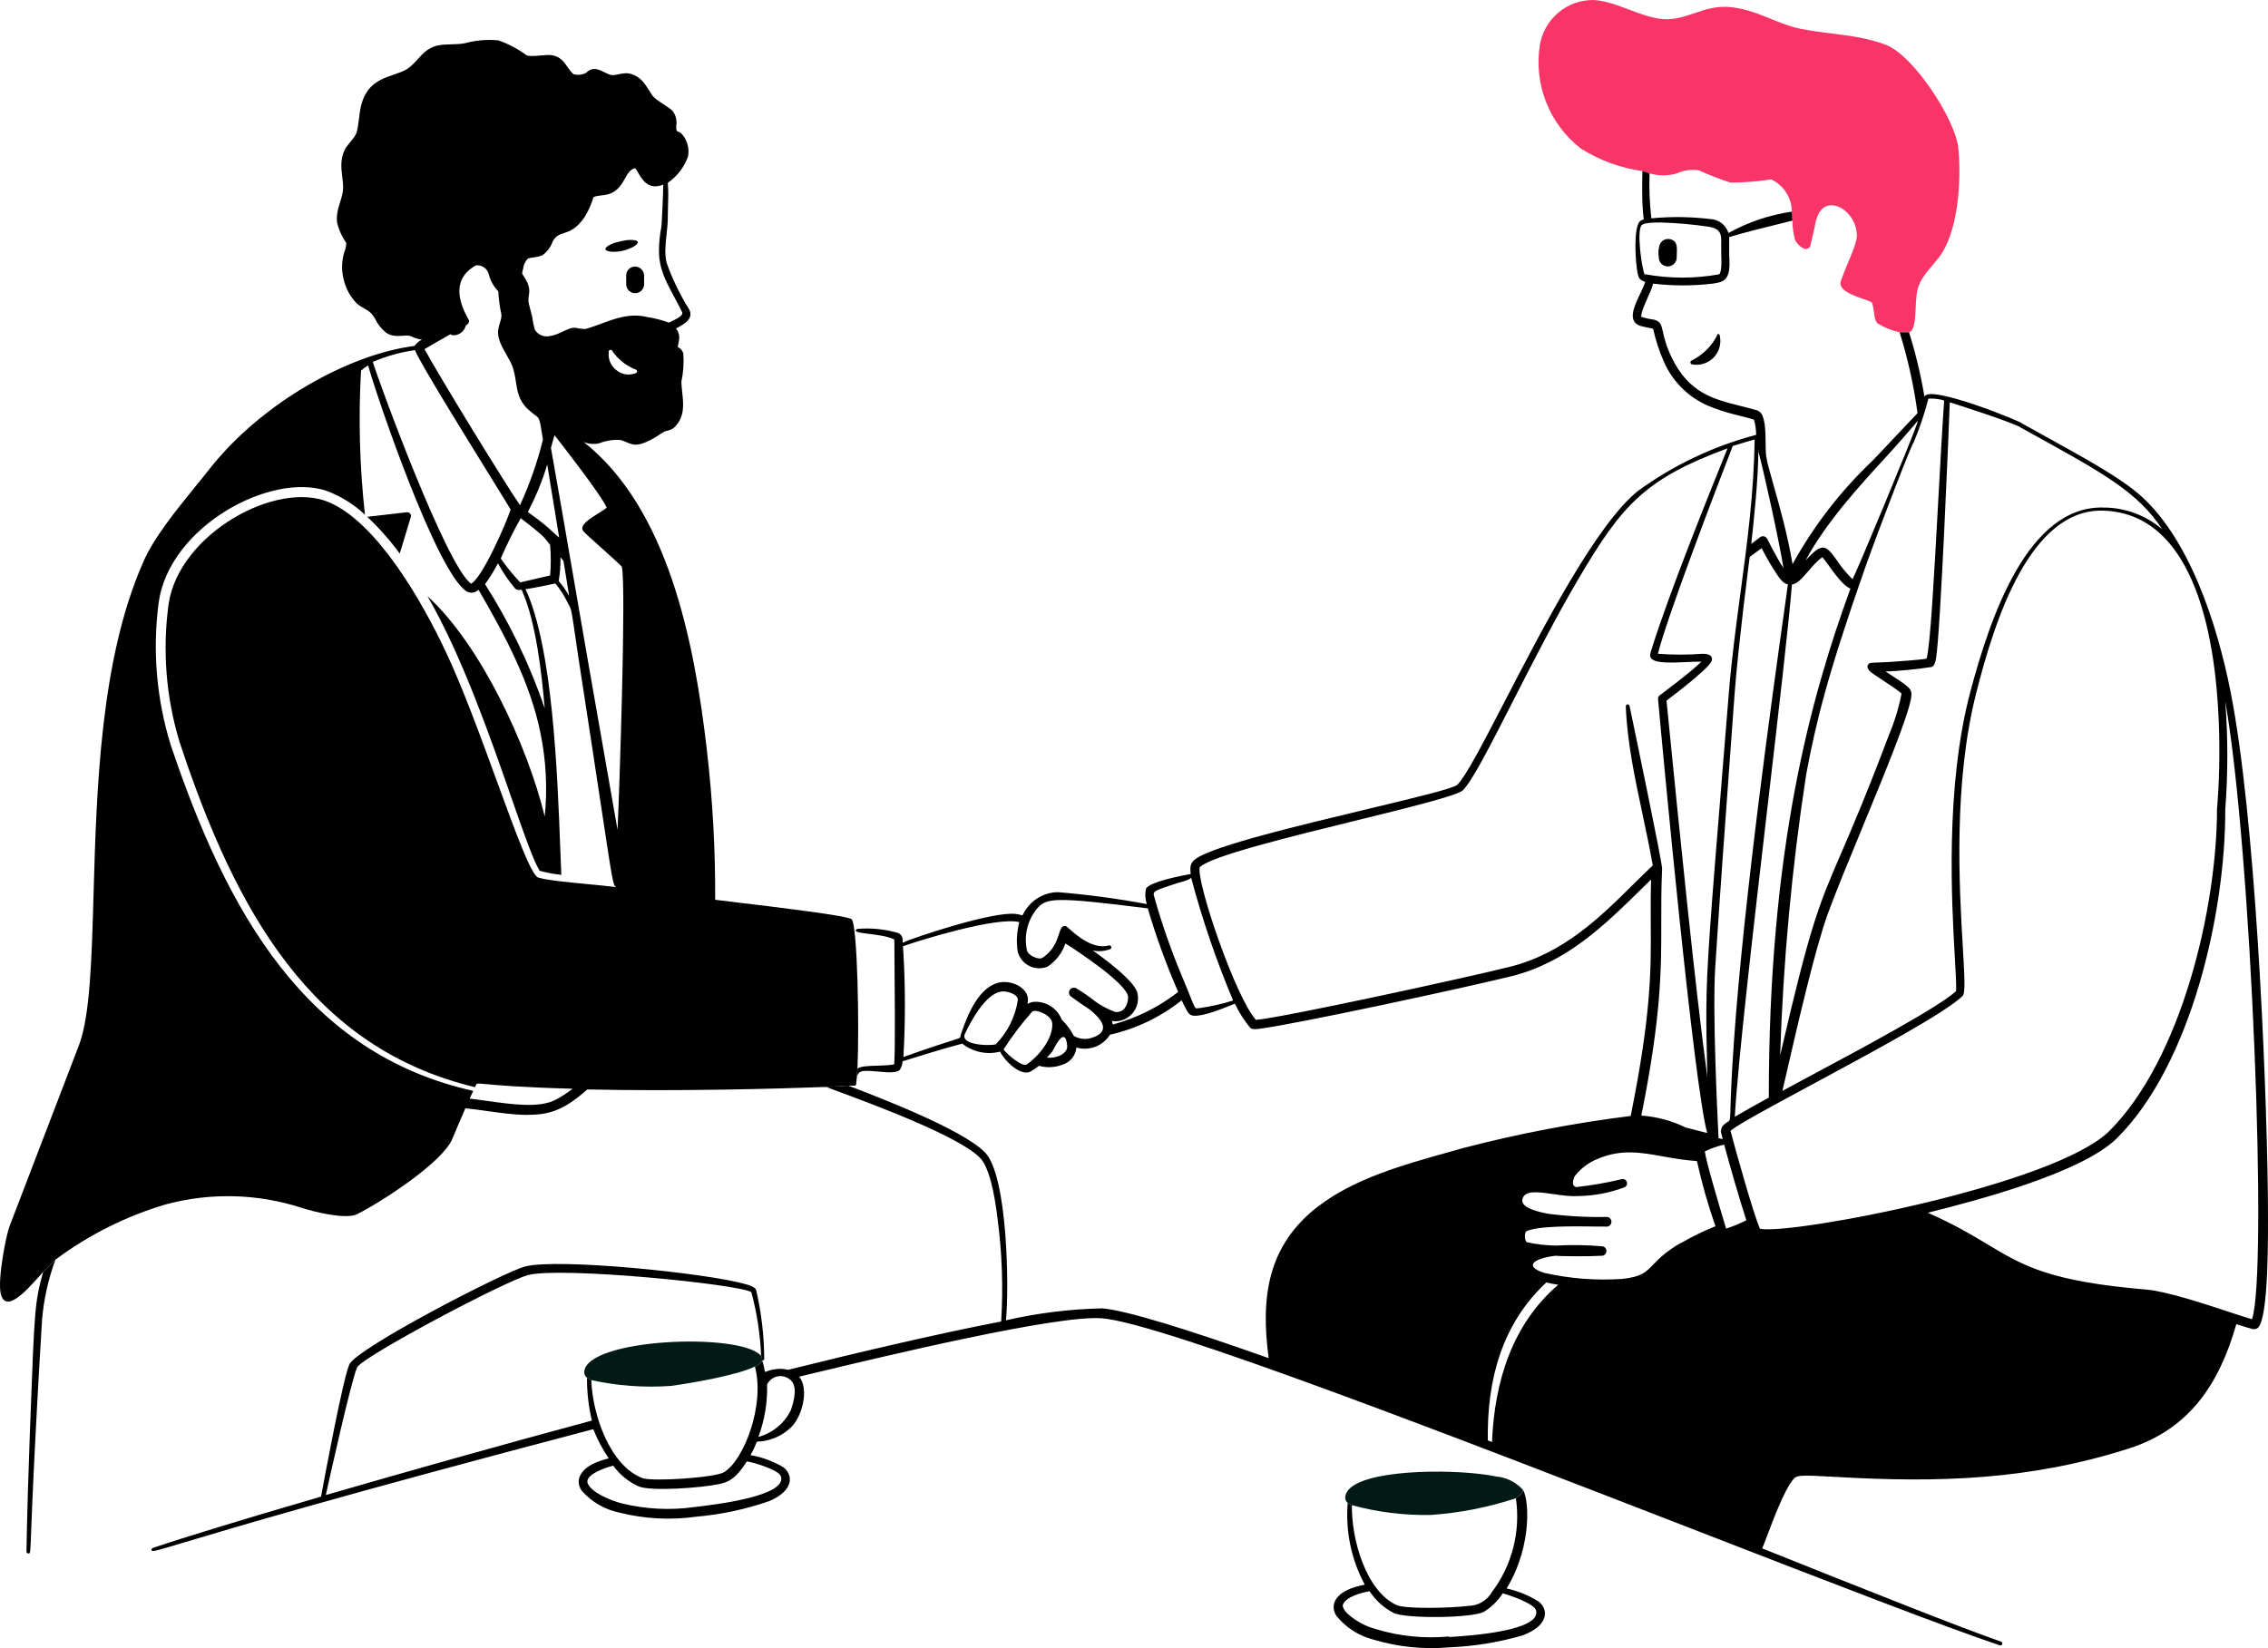
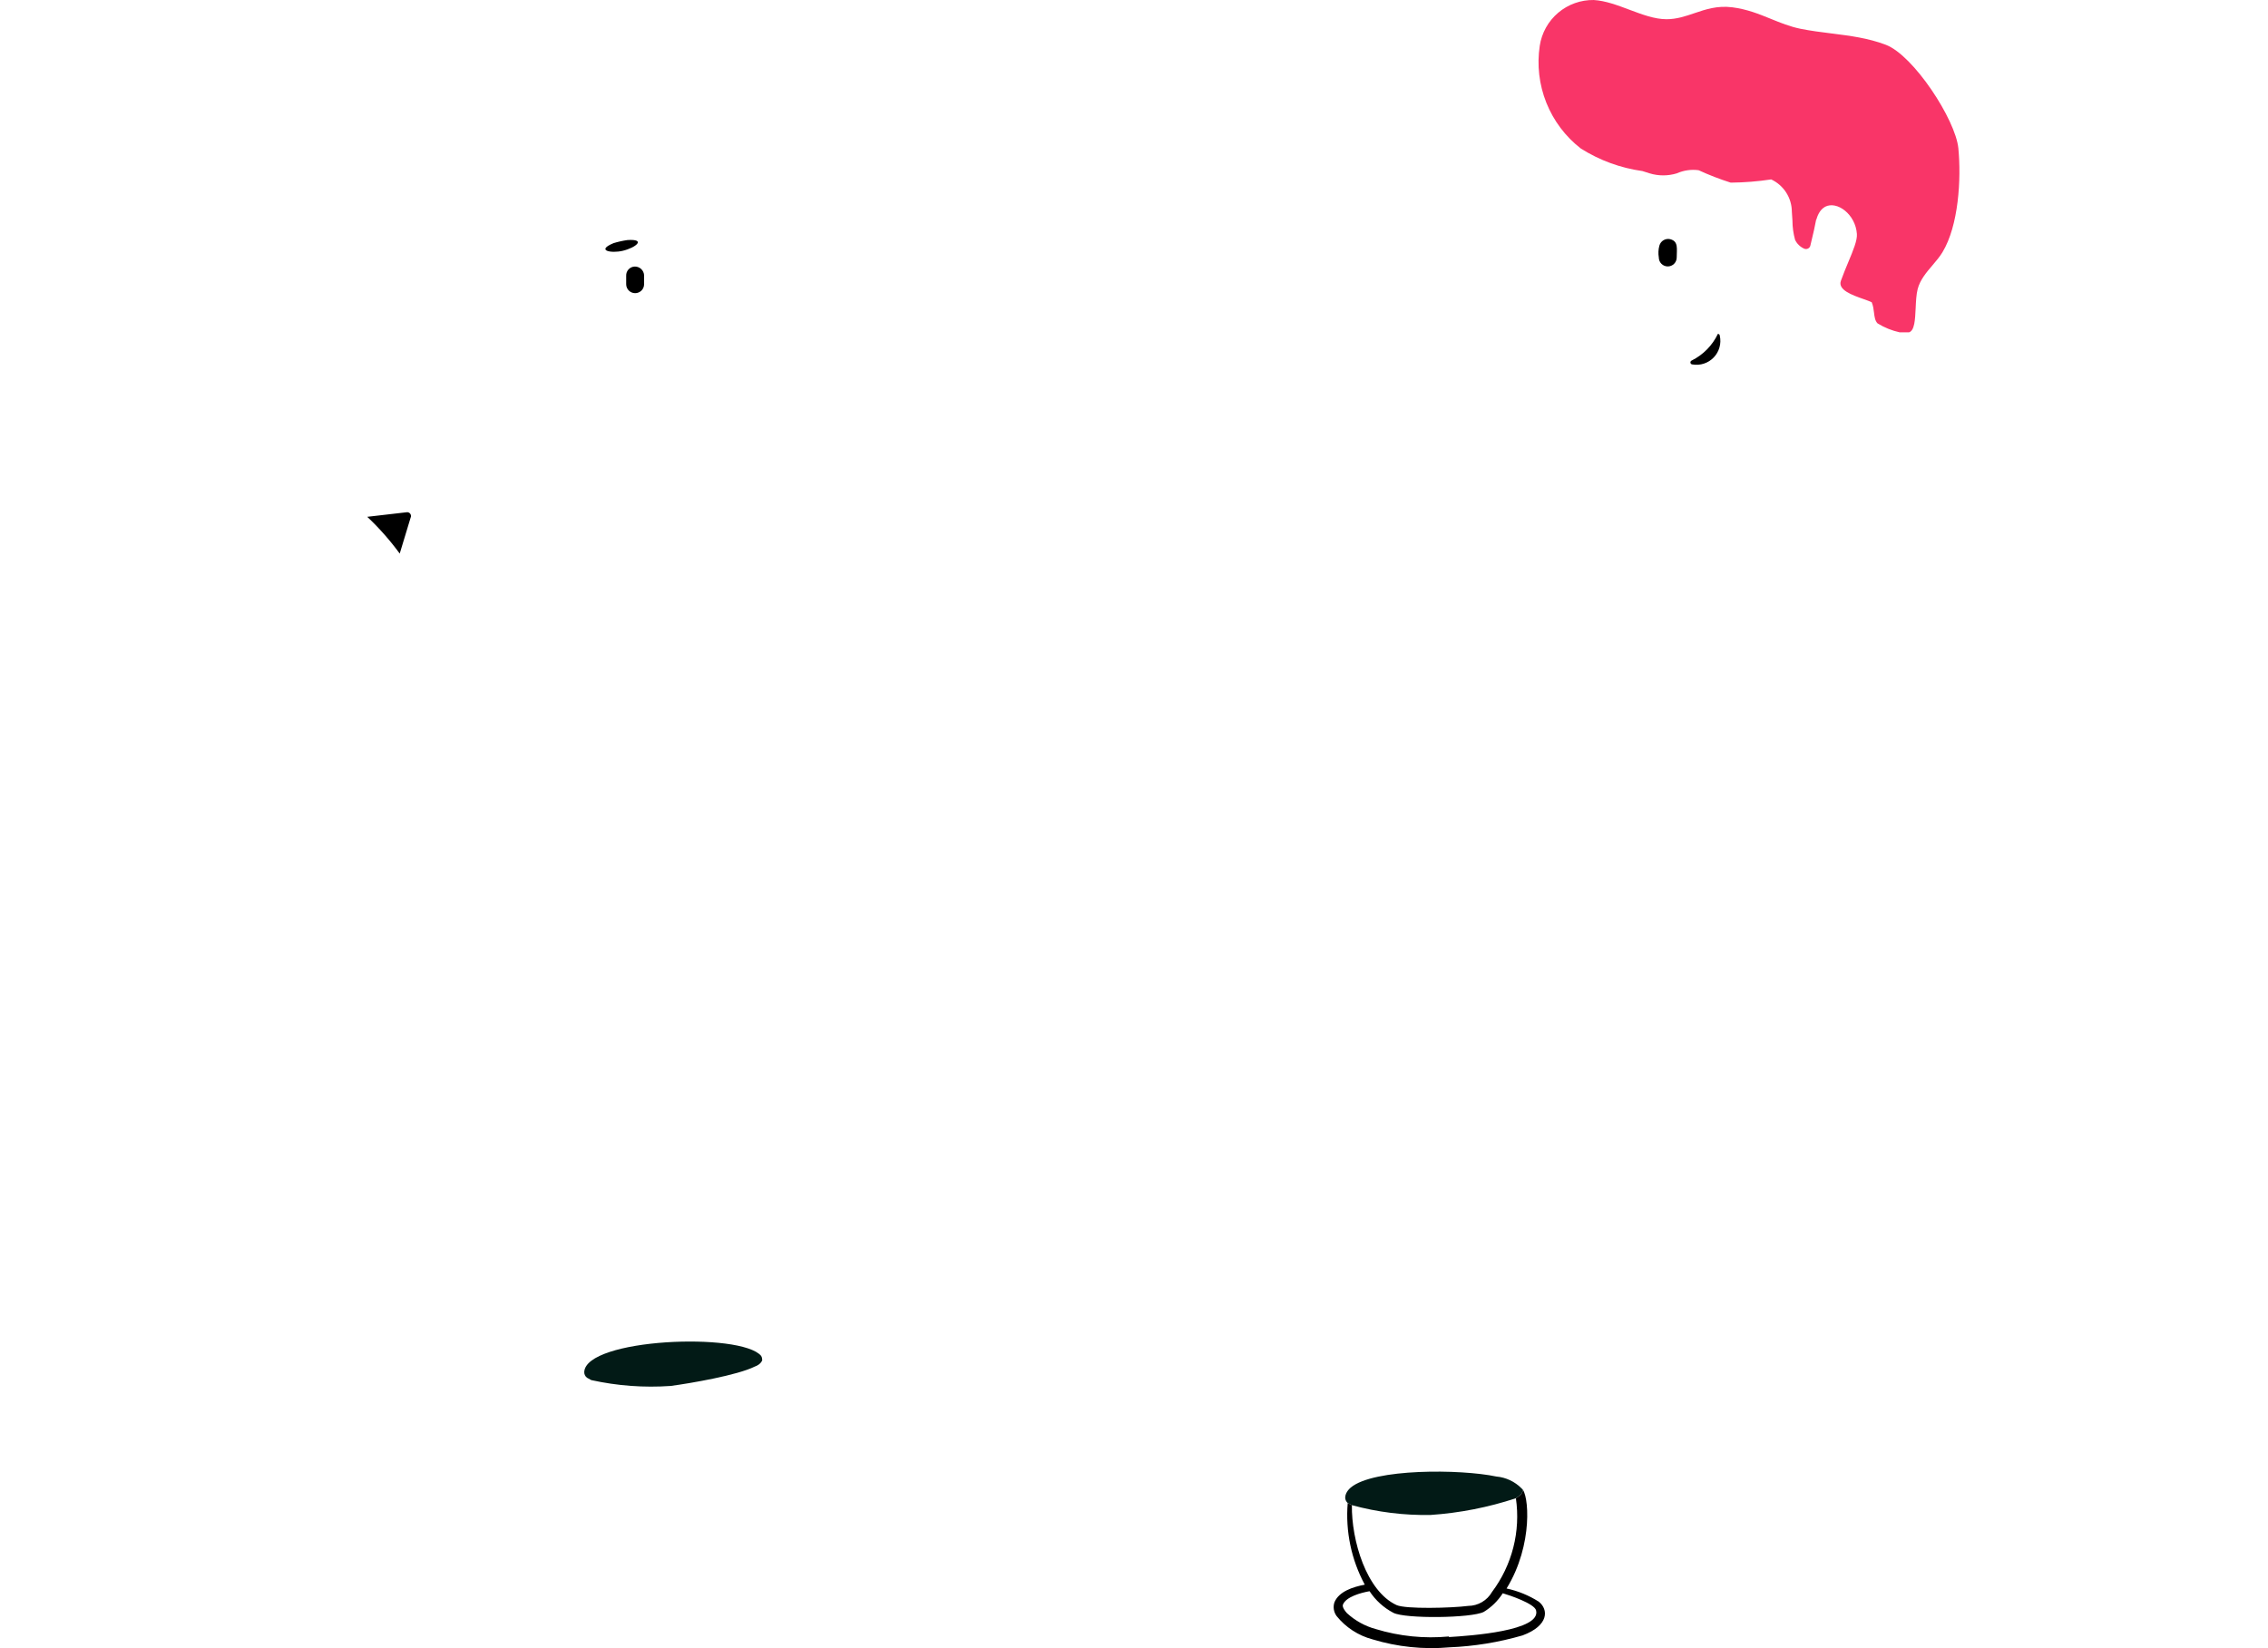
<svg xmlns="http://www.w3.org/2000/svg" width="216" height="157" viewBox="0 0 216 157" fill="none">
  <path fill-rule="evenodd" clip-rule="evenodd" d="M59.637 26.267V27.075C59.637 27.301 59.727 27.518 59.887 27.678C60.047 27.837 60.264 27.927 60.49 27.927C60.716 27.927 60.933 27.837 61.093 27.678C61.253 27.518 61.343 27.301 61.343 27.075V26.222C61.331 25.997 61.234 25.786 61.071 25.632C60.908 25.477 60.692 25.391 60.467 25.392C60.355 25.393 60.244 25.417 60.141 25.462C60.038 25.507 59.945 25.573 59.867 25.654C59.79 25.736 59.73 25.832 59.69 25.937C59.651 26.043 59.633 26.155 59.637 26.267ZM59.308 23.891C60.558 23.595 61.581 22.754 59.763 22.867C59.312 22.93 58.867 23.029 58.432 23.163C56.727 23.868 58.205 24.152 59.308 23.891ZM163.609 31.805C163.085 32.904 162.209 33.797 161.12 34.34C161.077 34.355 161.042 34.385 161.019 34.423C160.996 34.462 160.987 34.507 160.993 34.551C161 34.596 161.022 34.636 161.056 34.666C161.089 34.696 161.132 34.714 161.177 34.716C161.544 34.781 161.923 34.754 162.278 34.637C162.633 34.521 162.954 34.319 163.212 34.05C163.471 33.78 163.659 33.45 163.76 33.09C163.861 32.731 163.872 32.352 163.791 31.987C163.791 31.938 163.772 31.892 163.738 31.858C163.704 31.824 163.658 31.805 163.609 31.805ZM159.085 22.788C158.866 22.732 158.635 22.764 158.439 22.876C158.244 22.989 158.1 23.173 158.039 23.39C157.936 23.761 157.917 24.149 157.982 24.527C157.982 24.754 158.072 24.971 158.232 25.131C158.392 25.29 158.609 25.38 158.835 25.38C159.061 25.38 159.278 25.29 159.438 25.131C159.597 24.971 159.687 24.754 159.687 24.527C159.687 23.709 159.869 23.004 159.085 22.788Z" fill="black" />
  <path d="M72.489 129.161C70.579 126.887 55.801 127.49 55.642 130.696C55.638 130.801 55.66 130.906 55.706 131.001C55.751 131.096 55.819 131.178 55.903 131.242L56.312 131.469C58.789 132.014 61.331 132.202 63.861 132.026C65.759 131.776 70.249 131.003 71.898 130.173C72.066 130.124 72.439 129.939 72.591 129.593L72.59 129.551C72.585 129.425 72.581 129.315 72.489 129.161Z" fill="#021A16" />
  <path d="M184.998 24.027C186.533 21.491 186.794 17.068 186.51 14.123C186.237 11.383 182.236 5.265 179.598 4.265C177.905 3.622 176.183 3.406 174.43 3.186C173.453 3.064 172.467 2.94 171.47 2.741C170.46 2.534 169.566 2.169 168.661 1.8C167.53 1.339 166.382 0.871 164.968 0.694C163.546 0.517 162.444 0.891 161.367 1.257C160.515 1.547 159.68 1.831 158.715 1.831C157.589 1.831 156.391 1.38 155.18 0.925C154.045 0.498 152.898 0.067 151.792 0.001C150.551 -0.019 149.345 0.413 148.397 1.216C147.45 2.019 146.827 3.139 146.642 4.367C146.367 6.198 146.584 8.068 147.271 9.787C147.958 11.506 149.091 13.011 150.553 14.146C152.333 15.272 154.333 16.005 156.419 16.295L157.101 16.511C157.949 16.772 158.856 16.772 159.704 16.511C160.353 16.223 161.07 16.12 161.773 16.215C162.767 16.673 163.788 17.068 164.831 17.398C166.122 17.387 167.409 17.284 168.685 17.091C169.27 17.364 169.765 17.798 170.113 18.341C170.461 18.884 170.648 19.515 170.652 20.161L170.709 21.014C170.711 21.632 170.795 22.248 170.959 22.845C171.136 23.22 171.443 23.518 171.823 23.686C171.883 23.713 171.949 23.726 172.016 23.723C172.082 23.72 172.147 23.702 172.205 23.67C172.264 23.638 172.314 23.593 172.352 23.539C172.39 23.484 172.415 23.422 172.425 23.356C172.687 22.299 172.891 21.355 172.971 20.9C172.971 20.965 172.978 20.943 173.001 20.866C173.068 20.65 173.268 19.998 173.823 19.695C174.96 19.104 176.722 20.422 176.847 22.287C176.893 22.896 176.501 23.834 176.033 24.957C175.801 25.514 175.55 26.115 175.324 26.745C175.009 27.619 176.401 28.11 177.454 28.481C177.771 28.593 178.057 28.694 178.257 28.791C178.396 29.115 178.437 29.455 178.476 29.773C178.526 30.183 178.571 30.555 178.814 30.804C179.462 31.204 180.173 31.492 180.917 31.657H181.815C182.344 31.485 182.392 30.45 182.443 29.36C182.472 28.717 182.503 28.055 182.634 27.541C182.856 26.667 183.465 25.951 184.057 25.257C184.404 24.849 184.746 24.448 184.998 24.027Z" fill="#F93568" />
-   <path fill-rule="evenodd" clip-rule="evenodd" d="M212.418 65.814C214.771 77.583 215.84 101.86 215.987 113.754C215.987 113.985 215.989 114.292 215.992 114.658C216.013 117.835 216.064 125.448 215.055 126.478C214.984 126.538 214.9 126.581 214.809 126.603C214.718 126.625 214.623 126.625 214.532 126.603C214.285 126.55 213.686 126.359 213.277 126.229L213.276 126.228C213.16 126.191 213.059 126.159 212.986 126.136C211.349 131.856 208.519 136.131 202.755 137.985C193.32 140.998 184.657 141.26 174.824 140.691C171.127 140.478 171.095 140.519 170.693 141.043L170.674 141.066C169.884 142.103 168.916 144.662 168.287 146.327C168.102 146.816 167.946 147.228 167.832 147.502C178.12 151.618 186.715 155.041 190.568 156.383C190.592 156.39 190.613 156.402 190.632 156.418C190.65 156.434 190.665 156.453 190.676 156.474C190.688 156.496 190.694 156.52 190.696 156.544C190.697 156.555 190.697 156.565 190.696 156.576C190.695 156.585 190.694 156.594 190.691 156.603C190.69 156.607 190.689 156.612 190.688 156.616C190.68 156.639 190.668 156.66 190.653 156.679C190.637 156.697 190.618 156.713 190.596 156.724C190.588 156.728 190.579 156.731 190.571 156.734C190.556 156.739 190.542 156.742 190.527 156.743C190.521 156.744 190.515 156.744 190.509 156.744C190.491 156.744 190.472 156.741 190.455 156.735C185.3 155.009 174.331 150.753 161.88 145.923C138.742 136.947 110.487 125.986 104.922 125.579C100.626 125.258 84.243 129.19 77.727 130.754C77.088 130.907 76.544 131.038 76.115 131.14C77.07 132.356 76.4 134.88 75.399 135.904C74.766 136.542 73.966 136.991 73.091 137.2C72.619 137.315 72.381 137.317 72.249 137.318C72.177 137.319 72.137 137.319 72.107 137.337C72.068 137.36 72.047 137.413 71.999 137.535C71.929 137.712 71.801 138.034 71.477 138.621C72.576 138.808 73.631 139.193 74.592 139.759C75.524 140.452 75.683 141.976 73.251 142.999C71.016 143.775 68.695 144.272 66.339 144.477C63.885 144.825 61.387 144.693 58.984 144.091C57.613 143.806 56.37 143.089 55.437 142.044C55.29 141.866 55.189 141.655 55.143 141.429C55.098 141.203 55.109 140.969 55.175 140.748C55.55 139.702 56.835 139.201 57.972 138.928C57.381 138.057 56.889 137.123 56.505 136.143C32.142 142.547 21.802 145.652 17.472 146.953C15.014 147.691 14.493 147.848 14.444 147.695C14.435 147.672 14.431 147.648 14.432 147.623C14.433 147.598 14.439 147.574 14.449 147.551C14.46 147.529 14.475 147.509 14.494 147.493C14.512 147.477 14.534 147.464 14.557 147.457C17.399 146.49 23.209 144.716 30.575 142.567C30.893 140.85 32.621 131.549 33.258 130.002C33.895 128.456 47.98 121.179 50.014 120.644C53.141 119.837 67.362 121.27 71.045 122.339L71.071 122.346C71.414 122.449 71.945 122.608 72.023 122.918C72.512 125.049 72.768 127.226 72.784 129.411C72.789 129.437 72.787 129.464 72.778 129.489C72.77 129.514 72.756 129.536 72.737 129.554C72.718 129.572 72.694 129.585 72.669 129.592C72.644 129.599 72.617 129.599 72.591 129.593L72.59 129.551C72.585 129.425 72.581 129.315 72.489 129.161C72.403 127.109 72.091 125.072 71.557 123.089C70.374 122.327 53.413 120.644 50.298 121.463C48.139 122.009 34.429 129.286 34.008 130.264C33.428 131.583 31.348 140.975 31.03 142.419C38.908 140.134 47.638 137.678 56.369 135.324C56.052 133.987 55.895 132.616 55.903 131.242L56.312 131.469C56.437 134.824 58.097 139.577 61.144 140.793C62.064 141.169 68.09 140.759 68.942 140.248C70.795 139.167 72.887 133.903 71.898 130.173C72.066 130.124 72.439 129.939 72.591 129.593C72.742 130.058 72.79 130.34 72.817 130.5C72.836 130.614 72.845 130.667 72.873 130.682C72.898 130.694 72.937 130.678 73.01 130.647C73.155 130.587 73.431 130.47 73.99 130.412C74.344 130.369 74.703 130.396 75.047 130.491C81.185 128.968 89.12 127.08 95.35 125.886C95.55 122.658 95.439 119.417 95.02 116.21C94.702 113.526 94.179 111.116 93.292 110.251C91.216 108.196 83.197 105.221 79.544 103.867C79.216 103.745 78.923 103.636 78.673 103.543C79.557 103.511 80.379 103.448 80.674 103.426C80.742 103.421 80.782 103.418 80.787 103.418L80.826 103.432C83.821 104.58 91.642 107.577 93.804 109.774C95.975 111.98 96.112 122.714 95.805 125.773C98.82 125.08 101.897 124.699 104.99 124.635C107.275 124.829 113.141 126.648 120.826 129.377C120.041 123.544 120.723 118.654 125.509 114.936V114.948C128.942 112.276 133.663 110.956 137.898 109.773C138.403 109.632 138.901 109.493 139.39 109.353C144.623 107.991 149.939 106.973 155.305 106.306C157.272 96.538 157.244 92.365 157.215 88.043C157.207 86.695 157.197 85.332 157.249 83.78C156.944 84.077 156.64 84.375 156.337 84.673L156.336 84.674C152.757 88.187 149.199 91.68 143.96 92.991C139.583 94.082 123.213 97.607 119.916 98.005L119.844 98.013C119.547 98.046 119.241 98.081 119.052 97.891C118.483 97.193 117.998 96.43 117.609 95.617C117.583 95.617 117.433 95.678 117.202 95.772C116.386 96.103 114.561 96.843 113.675 96.754C113.564 96.749 113.456 96.716 113.361 96.659C113.265 96.601 113.186 96.52 113.13 96.425C112.959 96.152 112.754 95.754 112.538 95.287C110.542 96.882 108.21 98.002 105.718 98.562C105.389 99.087 104.898 99.491 104.32 99.713C103.742 99.934 103.107 99.961 102.512 99.79C102.479 100.173 102.329 100.536 102.083 100.831C101.837 101.126 101.507 101.338 101.136 101.439C100.436 101.698 99.673 101.729 98.954 101.53C98.706 101.727 98.444 101.906 98.169 102.064C97.18 102.61 95.589 100.939 95.248 100.177C94.629 100.338 93.981 100.353 93.356 100.221C92.731 100.088 92.145 99.813 91.644 99.415C90.155 99.802 87.21 100.7 85.96 101.098C85.944 101.394 85.85 101.68 85.687 101.928C85.341 102.231 84.543 102.159 83.701 102.083C83.215 102.039 82.714 101.994 82.277 102.019C81.756 102.055 81.629 102.403 81.588 102.745L81.663 101.792C81.976 101.564 82.734 101.541 83.536 101.517C84.016 101.502 84.511 101.487 84.937 101.428C84.967 101.423 84.993 101.42 85.016 101.418C85.081 101.41 85.119 101.406 85.142 101.385C85.176 101.353 85.176 101.286 85.176 101.121C85.267 99.708 85.212 93.656 85.186 90.859C85.18 90.167 85.176 89.674 85.176 89.5C84.576 89.189 83.579 89.065 82.774 88.965C81.869 88.853 81.208 88.771 81.629 88.488C82.945 88.376 84.271 88.507 85.539 88.874C85.971 89.102 85.971 89.386 85.971 89.796C86.938 89.341 94.634 86.76 96.782 87.067C97.009 87.102 97.147 87.14 97.234 87.163C97.313 87.185 97.351 87.195 97.377 87.182C97.4 87.171 97.414 87.14 97.44 87.083C97.496 86.962 97.607 86.722 97.976 86.282C98.317 85.886 98.736 85.566 99.208 85.343C99.68 85.12 100.194 84.998 100.716 84.986C103.568 85.218 106.406 85.597 109.219 86.123C109.063 85.65 109.035 85.143 109.139 84.656C109.492 83.985 112.652 83.394 113.402 83.257C113.323 82.529 113.346 82.177 113.948 81.768C115.761 80.537 123.735 78.629 130.175 77.088C134.68 76.01 138.434 75.112 138.799 74.752C139.616 73.938 141.261 70.764 143.317 66.794C147.008 59.671 152.026 49.985 155.976 46.78C159.368 44.308 163.193 42.492 167.253 41.424C167.248 40.936 167.18 40.45 167.048 39.98C166.677 39.852 166.254 39.748 165.779 39.631C165.034 39.447 164.161 39.232 163.16 38.843C162.119 38.471 161.165 37.89 160.358 37.135C159.55 36.38 158.906 35.468 158.465 34.454C158.018 33.446 157.675 32.394 157.442 31.316C157.405 31.302 157.233 31.267 157.027 31.226C156.725 31.165 156.349 31.09 156.214 31.043C154.951 30.602 155.638 29.171 156.206 27.989C156.414 27.554 156.607 27.153 156.68 26.847C156.192 26.688 156.089 26.54 155.987 26.142C155.748 25.153 155.532 21.571 156.214 21.059C156.348 20.959 156.432 20.938 156.481 20.926C156.505 20.92 156.521 20.916 156.531 20.906C156.55 20.886 156.544 20.842 156.527 20.712C156.481 20.351 156.348 19.325 156.419 16.295L157.101 16.511C157.049 17.972 157.106 19.345 157.272 20.798C159.141 20.619 161.023 20.642 162.887 20.866C163.278 20.882 163.653 21.018 163.963 21.256C164.272 21.494 164.5 21.823 164.615 22.196C166.488 21.158 168.533 20.469 170.652 20.161L170.709 21.014C170.591 21.046 170.251 21.13 169.78 21.247C168.43 21.58 166.007 22.178 164.684 22.583V24.345C164.865 26.654 164.263 26.847 163.126 27.017C161.238 27.243 159.33 27.243 157.442 27.017C157.366 27.357 157.153 27.834 156.932 28.33C156.627 29.015 156.305 29.737 156.305 30.179C156.704 30.31 157.116 30.402 157.533 30.451C158.157 30.634 158.225 30.943 158.374 31.617C158.493 32.158 158.664 32.933 159.215 34.067C160.853 37.439 163.167 38.02 165.742 38.667C166.189 38.78 166.644 38.894 167.105 39.025C167.246 39.043 167.381 39.093 167.501 39.169C167.621 39.246 167.723 39.348 167.798 39.468C168.131 40.141 168.142 41.199 168.152 42.148C168.157 42.627 168.162 43.078 168.208 43.437C168.274 43.973 168.548 44.936 168.905 46.192C169.464 48.159 170.227 50.845 170.72 53.739C172.733 50.091 175.294 46.773 178.314 43.903C178.702 43.51 179.058 43.13 179.681 42.467L179.682 42.465C180.302 41.806 181.184 40.867 182.622 39.355C182.272 36.745 181.701 34.17 180.917 31.657H181.815C182.442 33.664 182.932 35.712 183.282 37.786C183.702 36.58 192.694 40.219 192.626 40.367C193.074 40.615 193.507 40.854 193.924 41.084L193.942 41.095C198.771 43.763 201.561 45.305 203.505 46.905C208.496 51.033 211.179 59.572 212.418 65.814ZM5.281 119.996L4.11 121.167C3.314 124 3.282 124.853 2.904 134.932L2.837 136.711C2.701 140.395 2.576 144.409 2.519 147.786C2.515 147.811 2.517 147.835 2.525 147.859C2.532 147.882 2.544 147.904 2.56 147.922C2.576 147.94 2.596 147.955 2.618 147.965C2.641 147.975 2.665 147.98 2.689 147.98C2.701 147.98 2.713 147.98 2.723 147.981C2.749 147.982 2.771 147.983 2.79 147.976C2.89 147.937 2.9 147.665 2.965 145.936C3.014 144.624 3.094 142.474 3.269 138.951C3.599 132.345 3.974 126.182 4.008 125.682C4.176 123.738 4.604 121.826 5.281 119.996ZM66.18 143.556C68.146 143.329 74.956 142.522 74.376 140.645C74.183 140.02 71.807 139.315 71.125 139.213C70.011 140.998 69.226 141.214 68.487 141.373C66.805 141.737 61.951 142.09 60.814 141.589C59.854 141.154 59.023 140.476 58.404 139.622C57.835 139.759 57.285 139.965 56.767 140.236C56.358 140.452 55.801 140.862 55.971 141.294C56.324 142.203 58.177 142.931 59.177 143.204C61.467 143.769 63.844 143.889 66.18 143.556ZM74.028 135.957C74.557 135.526 74.989 134.989 75.297 134.38C75.649 133.414 76.024 131.924 75.172 131.367C75.005 131.242 74.812 131.157 74.608 131.115C74.404 131.074 74.193 131.079 73.991 131.129C73.789 131.179 73.6 131.273 73.439 131.405C73.277 131.536 73.147 131.702 73.057 131.89C73.104 133.592 72.822 135.287 72.227 136.882C72.886 136.703 73.499 136.388 74.028 135.957ZM193.355 41.23L193.347 41.226L193.3 41.2C193.002 41.036 192.698 40.868 192.387 40.697H192.421C191.41 40.139 185.612 38.286 185.692 38.331C185.623 40.446 184.805 60.311 184.384 62.722C184.259 63.415 184.089 63.563 183.759 63.563C182.986 63.711 180.496 63.961 179.576 63.961L179.582 63.965C181.963 65.508 182.122 65.611 182.02 66.417C181.785 68.125 179.492 73.682 177.331 78.923C176.039 82.054 174.794 85.073 174.062 87.089C172.845 90.446 171.088 98.112 170.179 102.076C170.001 102.852 169.856 103.486 169.754 103.918C170.533 103.495 171.48 102.988 172.523 102.429C177.501 99.764 184.668 95.926 186.294 94.412C186.331 93.94 186.27 92.866 186.183 91.355C185.873 85.955 185.242 74.969 187.658 65.871C189.523 58.89 193.104 48.099 200.39 48.349C202.428 48.364 204.393 49.101 205.938 50.43C203.588 46.872 200.364 45.094 193.355 41.23ZM185.157 38.15C184.66 37.999 184.14 37.942 183.623 37.979H183.657C183.288 39.406 182.817 40.804 182.247 42.163C182.133 42.118 179.144 49.85 177.7 53.887C174.028 64.325 172.925 68.907 172.016 73.785C170.654 82.646 169.826 91.581 169.538 100.541C172.418 88.07 173.206 86.244 175.315 81.357C176.369 78.914 177.753 75.706 179.894 70.022C180.433 68.752 180.837 67.43 181.099 66.076C180.909 65.854 179.914 65.197 179.132 64.68L179.131 64.679L179.13 64.679C178.789 64.454 178.489 64.256 178.314 64.132C177.984 63.904 177.734 63.563 177.916 63.313C178.044 63.138 178.104 63.136 178.741 63.115C179.012 63.106 179.388 63.093 179.917 63.063C180.747 63.006 182.884 62.858 183.486 62.744C183.838 61.525 184.204 54.835 184.575 48.053C184.768 44.524 184.963 40.971 185.157 38.15ZM164.06 108.498C164.071 108.491 164.061 108.454 164.017 108.293C163.987 108.183 163.942 108.016 163.876 107.761H163.91C163.901 107.633 163.925 107.504 163.981 107.389C164.037 107.273 164.122 107.174 164.229 107.102C164.365 106.98 164.466 106.919 164.542 106.873C164.596 106.841 164.637 106.816 164.669 106.783C164.775 106.672 164.781 106.466 164.806 105.581C164.835 104.599 164.887 102.782 165.127 99.335C166.068 85.626 168.916 65.375 169.928 58.181C170.114 56.86 170.238 55.98 170.277 55.66C169.913 55.626 169.606 55.24 169.378 54.933C168.783 54.065 168.247 53.157 167.776 52.215L166.639 53.057C166.673 52.715 165.513 61.801 165.206 66.031C165.091 67.615 164.974 69.209 164.857 70.809C164.327 78.028 163.791 85.342 163.353 92.183C163.085 96.462 163.565 106.247 163.657 108.12C163.666 108.313 163.672 108.422 163.672 108.432L164.024 108.5C164.028 108.5 164.032 108.499 164.036 108.499C164.039 108.499 164.043 108.5 164.046 108.5C164.052 108.5 164.057 108.501 164.06 108.498ZM172.215 54.41C171.646 55.069 171.126 55.672 170.629 55.672H170.663C170.335 59.663 169.387 67.816 168.368 76.58L168.367 76.581C167.017 88.19 165.542 100.872 165.218 106.385C166.184 105.828 167.491 105.078 168.458 104.555C168.446 80.79 172.471 66.394 176.233 56.07C175.599 55.858 174.732 54.658 174.128 53.821C173.887 53.488 173.688 53.212 173.562 53.079C173.079 53.407 172.634 53.924 172.215 54.41ZM176.427 55.172C176.802 54.569 182.202 41.527 182.565 40.389C182.583 40.328 182.604 40.271 182.62 40.226C182.642 40.165 182.657 40.124 182.648 40.118C182.631 40.107 182.518 40.238 182.18 40.633L182.178 40.635C181.935 40.918 181.576 41.337 181.053 41.936C180.634 42.423 180.091 43.015 179.474 43.689C177.181 46.189 173.858 49.815 171.959 53.398C173.585 51.567 173.914 51.988 174.869 53.273C175.318 53.96 175.841 54.597 176.427 55.172ZM156.385 21.412C155.816 21.832 156.373 25.71 156.658 26.21V26.119C158.995 26.55 161.39 26.554 163.729 26.131C163.854 26.04 163.922 25.619 163.922 25.46C163.953 25.152 163.95 25.064 163.941 24.758C163.934 24.499 163.922 24.083 163.922 23.242C163.979 22.253 163.808 21.787 162.785 21.605C161.279 21.38 159.76 21.244 158.238 21.196C156.517 21.178 156.42 21.398 156.405 21.43C156.404 21.433 156.403 21.434 156.403 21.434C156.403 21.434 156.398 21.428 156.385 21.412ZM167.467 43C167.456 42.958 167.445 42.918 167.435 42.88H167.469L167.467 43ZM166.787 51.817C167.101 48.901 167.415 45.929 167.467 43C168.035 45.152 169.443 51.526 169.856 54.114C169.163 53.068 168.31 51.34 168.31 51.34C168.28 51.278 168.237 51.224 168.184 51.181C168.131 51.138 168.068 51.108 168.002 51.093C167.935 51.078 167.866 51.077 167.799 51.093C167.732 51.108 167.67 51.138 167.616 51.18L166.787 51.817ZM165.765 56.44C166.408 51.652 167.043 46.926 167.105 41.868C166.577 42.008 166.162 42.136 165.764 42.259C165.519 42.334 165.28 42.408 165.025 42.482C163.706 45.893 158.761 58.753 157.897 62.278C159.32 62.386 160.748 62.386 162.171 62.278C162.99 62.278 163.16 62.654 162.99 63.017C162.629 63.761 159.441 66.194 158.733 66.734L158.715 66.747L158.894 68.543C159.864 78.271 161.45 94.169 162.603 102.588L162.596 102.274C162.537 99.692 162.495 97.883 162.51 96.075C162.545 91.837 162.891 87.602 164.046 73.442C164.227 71.227 164.427 68.769 164.649 66.031C164.919 62.734 165.344 59.574 165.765 56.44ZM129.123 78.17C122.617 79.769 115.242 81.582 114.255 82.621C113.948 84.076 117.654 94.969 119.609 97.152C121.997 96.982 139.935 93.07 143.766 92.104C148.907 90.83 152.404 87.364 155.524 84.272C156.164 83.638 156.789 83.019 157.408 82.439C157.101 80.71 156.749 79.053 156.405 77.435C155.668 73.964 154.971 70.678 154.839 67.281C154.839 67.233 154.858 67.187 154.892 67.153C154.926 67.119 154.972 67.099 155.021 67.099C155.069 67.099 155.115 67.119 155.149 67.153C155.183 67.187 155.203 67.233 155.203 67.281L155.258 67.547L155.259 67.552C155.679 69.561 158.295 82.074 158.295 82.746C158.211 84.586 158.214 86.192 158.216 87.791C158.223 92.298 158.23 96.755 156.317 106.272C157.787 106.373 159.223 106.759 160.546 107.409L162.592 107.932C161.319 103.361 158.386 71.875 157.908 66.599C157.901 66.53 157.911 66.46 157.939 66.396C157.967 66.332 158.011 66.277 158.067 66.235C158.067 66.235 160.978 64.086 162.035 63.029C161.623 63.023 161.127 63.045 160.612 63.069C159.249 63.132 157.748 63.201 157.294 62.756C157.067 62.559 157.169 62.24 157.266 61.936C157.276 61.906 157.285 61.876 157.294 61.846C158.954 56.525 162.637 47.383 164.524 42.709C156.669 45.609 154.475 48.133 150.439 54.956C148.196 58.745 145.974 63.104 144.074 66.83C141.949 70.998 140.227 74.374 139.333 75.275C138.803 75.79 134.23 76.914 129.123 78.17ZM113.436 83.587C113.459 83.803 112.095 84.133 112.095 84.133C109.767 84.892 109.773 84.912 109.939 85.461C109.949 85.494 109.959 85.529 109.97 85.566C109.981 85.605 109.993 85.647 110.003 85.691C110.695 88.122 111.531 90.51 112.504 92.843C112.915 93.818 113.188 94.501 113.379 94.978C113.714 95.817 113.795 96.02 113.921 96.052C113.961 96.063 114.005 96.056 114.064 96.046C114.12 96.037 114.188 96.027 114.278 96.027C115.348 95.87 116.405 95.63 117.438 95.31C115.835 91.5 114.498 87.582 113.436 83.587ZM109.31 86.532C100.329 85.395 99.681 85.543 98.783 86.532C98.332 87.073 98.008 87.708 97.837 88.392C97.666 89.075 97.651 89.788 97.794 90.478C97.862 91.035 98.954 91.444 99.238 91.262C100.329 90.579 100.636 89.639 100.85 88.983C101.017 88.47 101.127 88.132 101.511 88.226C101.564 88.24 101.689 88.351 101.872 88.512C102.567 89.123 104.093 90.464 105.604 90.068C105.651 90.053 105.701 90.057 105.745 90.08C105.789 90.102 105.822 90.141 105.837 90.188C105.852 90.234 105.848 90.285 105.826 90.329C105.803 90.373 105.764 90.406 105.718 90.421C105.194 90.615 104.627 90.659 104.081 90.546C105.001 91.194 108.253 93.559 108.344 94.696C108.405 95.017 108.394 95.348 108.31 95.663C108.227 95.979 108.074 96.272 107.862 96.521C107.651 96.77 107.386 96.968 107.087 97.101C106.789 97.234 106.465 97.298 106.138 97.289C106.024 97.279 105.958 97.259 105.923 97.248C105.902 97.242 105.892 97.239 105.889 97.243C105.887 97.245 105.888 97.249 105.89 97.256C105.892 97.261 105.895 97.268 105.898 97.277C105.916 97.321 105.954 97.415 105.979 97.596C108.242 96.988 110.361 95.933 112.209 94.492C111.077 91.902 110.109 89.243 109.31 86.532ZM97.078 87.84C94.941 87.294 87.529 89.591 86.074 90.114C86.053 90.124 86.037 90.127 86.024 90.129C86.018 90.129 86.013 90.13 86.009 90.132C86.007 90.132 86.005 90.133 86.003 90.134C85.987 90.146 85.991 90.185 86.005 90.351C86.014 90.445 86.026 90.58 86.04 90.773C86.227 94.076 86.227 97.386 86.04 100.689C88.572 99.788 89.919 99.362 90.638 99.135C91.287 98.93 91.424 98.887 91.458 98.802C91.467 98.78 91.469 98.754 91.471 98.722C91.475 98.657 91.482 98.565 91.553 98.415C92.19 96.538 93.27 93.969 95.214 93.582C96.419 93.355 98.147 94.173 97.874 95.526L97.869 95.548C97.857 95.608 97.851 95.634 97.859 95.639C97.865 95.643 97.881 95.634 97.907 95.617C97.98 95.571 98.14 95.472 98.453 95.435C99.022 95.399 99.588 95.545 100.068 95.851C100.548 96.158 100.918 96.61 101.125 97.141C101.588 97.585 101.972 98.104 102.262 98.676C102.509 98.823 102.785 98.916 103.07 98.951C103.356 98.987 103.646 98.963 103.921 98.881C105.683 98.346 105.195 97.3 103.774 96.163C102.83 95.549 101.978 94.912 101.978 94.912C101.889 94.839 101.83 94.735 101.813 94.622C101.796 94.508 101.822 94.392 101.886 94.296C101.949 94.2 102.046 94.13 102.157 94.102C102.269 94.073 102.387 94.086 102.489 94.139C103.132 94.521 103.747 94.946 104.331 95.413C104.911 95.828 105.546 96.161 106.218 96.402C107.014 96.47 107.434 95.799 107.434 95.003C107.502 93.821 102.478 90.489 101.466 89.875C101.16 90.777 100.564 91.552 99.772 92.081C99.491 92.196 99.188 92.249 98.884 92.236C98.58 92.223 98.283 92.145 98.012 92.007C97.741 91.869 97.503 91.674 97.315 91.436C97.126 91.197 96.991 90.921 96.919 90.626C96.783 89.696 96.837 88.748 97.078 87.84ZM95.339 94.457C93.872 94.685 92.497 97.198 91.871 98.54C91.474 99.711 95.032 99.642 94.895 99.415C95.974 98.29 96.684 96.861 96.93 95.322C97.055 94.742 95.907 94.355 95.339 94.457ZM100.215 97.505C100.17 96.652 98.579 96.095 98.306 96.368C97.302 97.495 96.389 98.7 95.577 99.972C95.918 100.461 97.396 101.667 97.771 101.405C98.942 100.62 100.295 98.926 100.215 97.505ZM100.292 100.032C100.259 100.097 100.236 100.141 100.227 100.154C100.063 100.361 99.889 100.558 99.704 100.746C100.5 100.859 101.716 100.427 101.636 99.608C101.465 97.755 100.553 99.525 100.292 100.032ZM141.697 137.212L142.095 137.371C142.334 131.549 144.051 126.114 148.405 122.384C148.022 122.335 147.642 122.263 147.268 122.168C143.039 126.114 141.606 131.435 141.697 137.212ZM157.447 120.466C157.956 119.937 158.61 119.258 160.045 118.416H160.091C161.145 117.801 162.243 117.265 163.376 116.812C162.666 114.78 162.078 112.707 161.614 110.604C160.434 110.528 159.38 110.339 158.387 110.161C156.271 109.782 154.432 109.452 152.236 110.365C151.335 110.708 150.548 111.295 149.962 112.059C149.873 112.253 149.819 112.461 149.803 112.673C149.795 112.767 149.822 112.861 149.879 112.936C149.935 113.012 150.017 113.064 150.11 113.083C151.564 112.925 153.007 112.674 154.43 112.332C154.534 112.301 154.646 112.312 154.742 112.363C154.838 112.414 154.909 112.501 154.941 112.605C154.973 112.709 154.962 112.822 154.911 112.918C154.859 113.014 154.772 113.085 154.668 113.117C153.278 113.636 151.809 113.913 150.326 113.936C149.58 113.988 148.722 113.864 147.915 113.748C146.446 113.537 145.144 113.349 144.983 114.288C144.846 115.095 146.699 115.493 147.495 115.63C149.346 115.866 151.211 115.965 153.077 115.925C153.186 115.943 153.286 115.999 153.359 116.083C153.431 116.167 153.47 116.275 153.47 116.386C153.47 116.497 153.431 116.604 153.359 116.689C153.286 116.773 153.186 116.829 153.077 116.846C152.887 116.853 152.501 116.848 151.998 116.84C150.034 116.81 146.274 116.754 145.324 117.324C145.25 117.483 145.216 117.657 145.226 117.832C145.236 118.006 145.289 118.176 145.381 118.325C146.299 118.53 147.236 118.641 148.177 118.654C149.655 118.573 151.136 118.596 152.611 118.723C152.717 118.74 152.815 118.794 152.885 118.877C152.955 118.959 152.994 119.064 152.994 119.172C152.994 119.28 152.955 119.385 152.885 119.467C152.815 119.549 152.717 119.604 152.611 119.621C151.303 119.701 148.53 119.678 148.177 119.621C146.108 119.848 145.062 120.61 147.04 121.247C149.488 121.804 152.005 121.999 154.509 121.827C156.32 121.636 156.746 121.193 157.447 120.466ZM164.219 116.463C164.287 116.688 164.344 116.88 164.388 117.028H164.433C165.08 116.811 165.71 116.549 166.32 116.244C165.695 114.356 164.729 110.979 164.206 109.035C163.569 109.179 162.951 109.396 162.364 109.683C162.496 110.694 163.679 114.655 164.219 116.463ZM164.809 107.716C165.218 109.308 167.003 115.664 167.605 117.028L167.651 117.063C170.811 117.608 195.764 112.878 200.913 107.716C207.734 100.893 211.145 86.555 211.145 77.015C211.145 77.128 212.281 65.451 209.428 57.036C207.871 52.465 205.131 48.804 200.334 48.645C193.342 48.406 189.955 59.129 188.227 65.951C186.017 74.597 186.599 84.512 186.933 90.204C187.089 92.859 187.191 94.595 186.931 94.856C185.367 96.426 178.46 100.145 172.743 103.223C168.9 105.292 165.594 107.071 164.809 107.716ZM212.52 125.048C213.41 125.342 214.117 125.575 214.475 125.67C215.987 121.349 214.441 81.063 211.929 66.804C212.192 70.237 212.192 73.684 211.929 77.117C211.963 86.919 208.689 101.405 201.607 108.432C198.253 111.752 188.147 114.39 183.6 115.527C186.133 116.64 187.815 117.65 189.311 118.55C192.71 120.592 195.155 122.061 204.46 122.85C206.345 123.008 210.108 124.251 212.52 125.048Z" fill="black" />
-   <path fill-rule="evenodd" clip-rule="evenodd" d="M81.663 101.792C81.845 97.835 81.663 88.147 81.117 87.578C80.792 87.241 74.867 86.527 68.358 85.743L68.112 85.713C68.136 80.933 67.87 76.157 67.316 71.409C66.1 60.857 63.554 48.417 55.596 42.106L52.811 41.458C53.516 42.357 57.358 47.28 57.779 48.36C57.608 48.513 57.315 48.695 56.995 48.894C56.142 49.425 55.089 50.081 55.585 50.635C55.736 50.808 56.427 51.428 57.184 52.108C57.966 52.809 58.818 53.573 59.222 53.978C59.654 55.808 58.972 75.866 58.813 79.05C56.273 64.625 55.173 58.234 54.346 53.43C53.73 49.849 53.266 47.15 52.47 42.664C52.618 42.163 52.731 41.754 52.811 41.458L51.229 39.769C51.402 39.974 51.452 40.285 51.627 41.374C51.651 41.527 51.678 41.694 51.708 41.879C51.178 44.024 50.447 46.114 49.526 48.122C48.241 46.302 41.738 35.682 40.431 33.26C40.796 33.039 41.739 32.501 42.382 32.134C42.599 32.01 42.783 31.905 42.898 31.839L42.943 31.884C43.036 31.913 43.131 31.932 43.228 31.941C43.492 31.929 43.746 31.832 43.951 31.664C44.156 31.496 44.301 31.266 44.364 31.009C44.546 30.895 44.683 30.77 44.671 30.554C44.67 30.524 44.621 30.434 44.548 30.296C44.089 29.442 42.648 26.757 45.331 25.278C45.605 25.248 45.882 25.319 46.108 25.478C46.333 25.637 46.494 25.873 46.558 26.142C46.706 26.748 47.016 27.303 47.456 27.745C47.491 28.472 47.586 29.195 47.741 29.906C47.794 30.153 47.706 30.444 47.611 30.759C47.544 30.98 47.473 31.213 47.445 31.452C47.338 32.22 47.806 33.04 48.244 33.807C48.454 34.175 48.657 34.531 48.787 34.863C48.975 35.349 49.052 35.847 49.128 36.341C49.268 37.249 49.406 38.147 50.23 38.934C50.556 39.245 50.782 39.411 50.947 39.532C51.071 39.623 51.16 39.688 51.229 39.769L52.811 41.458L55.596 42.106C56.057 42.295 56.565 42.339 57.051 42.232C57.701 41.974 58.4 41.865 59.097 41.913C59.32 41.973 59.505 42.054 59.679 42.129C60.395 42.44 60.939 42.676 63.224 41.14C63.287 41.096 63.386 41.072 63.504 41.043C63.725 40.989 64.014 40.919 64.258 40.674C65.233 39.699 65.095 38.462 64.972 37.356C64.933 37.004 64.895 36.666 64.895 36.353C65.083 35.472 65.145 34.568 65.077 33.669C65.042 33.535 64.977 33.411 64.886 33.307C64.795 33.202 64.682 33.12 64.554 33.067C64.554 32.972 64.579 32.858 64.608 32.729C64.694 32.348 64.808 31.837 64.383 31.293C65.202 30.861 66.089 30.36 65.634 29.474C64.765 28.084 64.049 26.605 63.497 25.062C63.276 24.236 63.381 23.267 63.484 22.309C63.546 21.738 63.608 21.17 63.599 20.639C63.599 20.323 63.61 19.986 63.621 19.64C63.644 18.914 63.668 18.144 63.599 17.421C64.476 16.808 65.146 15.944 65.52 14.942C65.603 14.537 65.585 14.118 65.469 13.721C65.352 13.325 65.139 12.963 64.85 12.668C64.747 12.602 64.666 12.573 64.603 12.55C64.438 12.489 64.398 12.474 64.406 11.963C64.447 11.715 64.436 11.462 64.374 11.219C64.311 10.976 64.198 10.749 64.042 10.553C63.833 10.348 63.506 10.136 63.176 9.921C62.753 9.645 62.324 9.366 62.133 9.097C62.027 8.942 61.929 8.787 61.834 8.634C61.404 7.951 61.013 7.329 60.12 7.05C59.697 6.913 59.287 6.998 58.917 7.075C58.611 7.138 58.333 7.196 58.097 7.119C57.92 7.063 57.742 6.973 57.562 6.883C57.011 6.607 56.44 6.32 55.823 6.937C55.641 7.036 55.44 7.098 55.233 7.119C55.027 7.141 54.818 7.121 54.618 7.062C54.384 6.862 54.21 6.613 54.035 6.363C53.702 5.887 53.367 5.407 52.606 5.265C52.307 5.214 51.877 5.251 51.45 5.288C50.935 5.333 50.424 5.377 50.151 5.265C49.331 4.662 48.427 4.183 47.468 3.844C46.395 3.742 45.313 3.834 44.273 4.117C43.88 4.197 43.427 4.21 42.973 4.224C42.588 4.235 42.202 4.247 41.852 4.299C40.849 4.457 40.3 5.065 39.765 5.656C39.457 5.997 39.154 6.332 38.771 6.573C38.415 6.798 37.976 6.947 37.512 7.105C36.613 7.41 35.623 7.747 34.963 8.722C34.404 9.552 34.297 10.428 34.191 11.289C34.138 11.725 34.085 12.156 33.974 12.577C33.897 12.88 33.629 13.205 33.362 13.529C33.158 13.777 32.955 14.023 32.837 14.259C32.391 15.145 32.498 16.036 32.598 16.866C32.64 17.219 32.681 17.561 32.678 17.887C32.673 18.345 32.536 18.787 32.395 19.244C32.2 19.875 31.996 20.533 32.121 21.298C32.297 21.957 32.585 22.58 32.974 23.14C32.978 23.324 32.955 23.508 32.906 23.686C32.559 24.581 32.487 25.559 32.701 26.494C32.887 27.392 33.32 28.219 33.951 28.882C34.254 29.146 34.501 29.283 34.722 29.406C35.083 29.607 35.377 29.77 35.736 30.383C35.98 30.906 36.346 31.363 36.805 31.714C37.307 32.053 37.879 32.016 38.364 31.983C38.691 31.962 38.979 31.943 39.181 32.043C39.492 32.208 39.831 32.312 40.181 32.35C39.901 32.492 39.659 32.699 39.476 32.953L39.522 33.351L39.533 33.397C40.11 34.74 44.28 41.481 46.769 45.504C47.86 47.267 48.627 48.508 48.627 48.542C48.23 49.804 45.945 55.035 44.865 55.604C42.489 53.909 35.975 36.091 35.509 34.477C36.791 33.927 38.141 33.549 39.522 33.351L39.476 32.953C33.292 33.738 25.13 38.252 20.151 44.426C19.71 44.994 19.203 45.618 18.666 46.277C16.807 48.564 14.598 51.28 13.637 53.557C9.55 62.792 9.194 75.245 8.91 85.175C8.731 91.433 8.581 96.689 7.543 99.506L0.904 116.824C0.586 117.654 -0.232 121.781 0.063 123.203C0.512 125.189 2.494 122.973 3.854 121.453L3.856 121.451C3.943 121.353 4.028 121.258 4.11 121.167L5.281 119.996C8.456 117.624 12.028 115.837 15.831 114.72C20.062 113.588 24.531 113.702 28.699 115.05C29.836 115.425 32.894 116.187 33.985 115.675C36.259 114.538 42.114 110.774 43.08 108.489L43.097 108.447C43.567 107.329 43.948 106.42 44.319 105.578C44.964 105.637 45.664 105.735 46.387 105.837C47.611 106.008 48.9 106.189 50.094 106.203C52.22 106.203 53.584 105.862 55.937 103.781C64.588 103.975 74.126 103.713 78.673 103.543C79.557 103.511 80.379 103.448 80.674 103.426C80.742 103.421 80.782 103.418 80.787 103.418H81.458C81.546 103.372 81.556 103.206 81.567 103.004C81.572 102.923 81.577 102.836 81.587 102.748L81.588 102.745L81.663 101.792ZM59.534 35.648C59.856 35.708 60.188 35.68 60.496 35.568C60.533 35.564 60.569 35.549 60.598 35.525C60.628 35.501 60.649 35.468 60.66 35.432C60.671 35.395 60.671 35.356 60.66 35.32C60.649 35.284 60.627 35.251 60.598 35.227C59.678 34.879 58.886 34.261 58.324 33.453C58.309 33.407 58.276 33.368 58.233 33.345C58.189 33.323 58.138 33.319 58.091 33.334C58.045 33.349 58.006 33.382 57.983 33.426C57.961 33.469 57.957 33.52 57.972 33.567C57.939 33.88 57.986 34.196 58.107 34.486C58.228 34.776 58.42 35.031 58.665 35.227C58.912 35.443 59.212 35.588 59.534 35.648ZM50.208 24.698C49.994 24.958 49.86 25.273 49.821 25.608C49.801 25.693 49.783 25.761 49.769 25.816C49.737 25.937 49.722 25.995 49.731 26.049C49.74 26.1 49.771 26.146 49.831 26.235C49.889 26.323 49.974 26.451 50.094 26.665C50.481 27.368 50.424 27.758 50.367 28.147C50.332 28.387 50.297 28.627 50.367 28.939C50.419 29.169 50.483 29.402 50.547 29.637C50.594 29.809 50.642 29.983 50.685 30.156C50.736 30.587 50.824 31.013 50.947 31.429C51.092 31.656 51.302 31.833 51.549 31.938C51.796 32.044 52.07 32.072 52.333 32.021C52.817 31.955 53.241 31.755 53.631 31.571C54.055 31.37 54.438 31.189 54.812 31.225C55.124 31.302 55.445 31.34 55.767 31.338C56.275 31.198 56.774 31.013 57.274 30.828C58.641 30.321 60.018 29.81 61.632 30.201C62.342 30.308 63.039 30.488 63.713 30.736C63.803 30.686 63.91 30.633 64.024 30.577C64.511 30.336 65.111 30.039 64.963 29.735C64.691 29.176 64.424 28.68 64.176 28.218C63.37 26.714 62.758 25.573 62.758 23.834C62.769 23.07 62.849 22.309 62.997 21.56C63.031 21.309 63.167 18.205 63.167 17.591C61.757 18.136 61.181 17.146 60.784 16.464C60.675 16.277 60.58 16.113 60.484 16.011C59.995 16.142 59.763 16.563 59.51 17.02C59.458 17.114 59.404 17.211 59.347 17.307C58.648 18.459 57.933 18.54 57.294 18.612C57.018 18.643 56.757 18.672 56.517 18.785C56.326 19.445 56.047 20.076 55.687 20.661C54.907 21.813 54.248 22.028 53.708 22.204C53.272 22.346 52.913 22.463 52.629 23.026C52.456 23.506 52.153 23.927 51.754 24.243C51.466 24.439 51.113 24.483 50.809 24.521C50.548 24.554 50.323 24.582 50.208 24.698ZM50.253 48.804V48.758L50.27 48.771C51.028 47.328 51.646 45.816 52.117 44.256C52.516 46.73 52.798 48.44 52.993 49.619L52.993 49.621C53.11 50.325 53.195 50.84 53.254 51.215C53.009 51.009 52.829 50.842 52.643 50.669C52.203 50.259 51.73 49.819 50.27 48.771L50.253 48.804ZM53.209 55.353C53.594 55.786 53.926 56.263 54.198 56.775C54.171 56.591 54.16 56.508 54.148 56.424C54.118 56.217 54.084 56.01 53.795 54.24L53.795 54.238L53.663 53.432L53.379 53.079C53.393 53.841 53.336 54.602 53.209 55.353ZM47.695 53.204C48.25 54.012 48.869 54.773 49.548 55.478L52.39 54.819C52.477 53.851 52.477 52.877 52.39 51.908C52.306 51.803 52.237 51.713 52.175 51.631C51.799 51.138 51.641 50.931 49.594 49.361C48.891 50.606 48.257 51.889 47.695 53.204ZM51.879 67.475C51.594 64.177 51.049 59.231 49.696 56.218L49.651 56.172C49.558 56.203 49.461 56.212 49.364 56.2C49.268 56.188 49.176 56.156 49.093 56.104C48.451 55.351 47.891 54.531 47.422 53.659C47.066 54.354 46.656 55.019 46.195 55.649C48.551 59.352 50.46 63.321 51.879 67.475ZM31.348 47.849C35.975 49.85 40.215 57.366 42.375 61.914C44.052 65.444 45.822 70.298 47.362 74.519C49.132 79.37 50.596 83.386 51.265 83.598C52.111 83.853 54.1 84.043 55.996 84.225C56.98 84.319 57.938 84.411 58.7 84.508L58.68 84.498C58.667 84.49 58.654 84.483 58.642 84.475C58.385 84.309 58.316 83.852 57.259 76.862C56.769 73.626 56.068 68.99 55.039 62.335C54.932 61.611 54.845 61.012 54.773 60.514C54.483 58.524 54.429 58.148 54.277 57.817C54.245 57.748 54.208 57.68 54.165 57.599L54.151 57.574C54.115 57.508 54.074 57.434 54.027 57.343C53.721 56.712 53.339 56.12 52.89 55.581C52.89 55.581 50.401 56.115 50.048 56.115C52.632 61.639 53.086 73.608 53.364 80.954C53.397 81.818 53.428 82.618 53.459 83.337C52.76 83.266 52.067 83.137 51.39 82.95C50.765 81.906 49.855 79.293 48.695 75.961C46.711 70.263 43.994 62.459 40.715 56.797C45.797 61.425 50.264 71.091 51.879 77.777C52.148 75.118 52.01 72.434 51.469 69.817C50.514 65.075 48.127 60.573 45.569 56.172C45.426 56.324 45.235 56.422 45.029 56.451C44.822 56.48 44.612 56.438 44.433 56.331C41.602 54.523 36.032 38.218 35.054 34.806C34.817 34.954 34.592 35.121 34.383 35.307C34.126 39.884 34.252 44.475 34.758 49.031C33.702 48.037 32.457 47.264 31.098 46.757C25.766 44.961 16.138 50.146 15.114 57.377C14.511 61.928 14.899 66.556 16.251 70.943C21.606 86.862 29.086 100.348 45.069 103.918L44.728 104.657C45.261 104.716 45.831 104.795 46.417 104.878C48.783 105.209 51.417 105.577 52.947 104.748C53.506 104.449 54.038 104.103 54.539 103.713C49.567 103.58 47.321 103.369 46.283 103.272C45.627 103.21 45.454 103.194 45.38 103.272C45.354 103.299 45.34 103.339 45.321 103.393C45.305 103.44 45.285 103.497 45.251 103.565C29.734 99.859 22.47 86.919 17.104 70.693C15.811 66.434 15.454 61.946 16.058 57.537C17.047 50.851 26.346 45.7 31.348 47.849Z" fill="black" />
  <path fill-rule="evenodd" clip-rule="evenodd" d="M34.977 49.232L38.705 48.8C38.773 48.786 38.843 48.791 38.907 48.815C38.971 48.839 39.028 48.881 39.069 48.936C39.111 48.991 39.136 49.056 39.142 49.125C39.148 49.193 39.135 49.262 39.103 49.323L38.069 52.734C37.148 51.474 36.113 50.302 34.977 49.232ZM143.484 151.319C144.569 151.552 145.605 151.976 146.542 152.57C147.497 153.32 147.52 154.855 145.008 155.788C142.739 156.447 140.399 156.829 138.039 156.925C135.569 157.144 133.079 156.885 130.707 156.163C129.363 155.805 128.169 155.028 127.296 153.946C127.159 153.758 127.068 153.541 127.032 153.311C126.997 153.082 127.017 152.847 127.092 152.627C127.524 151.603 128.842 151.171 129.979 150.955C128.696 148.575 128.132 145.873 128.353 143.177L128.751 143.382C128.706 146.737 130.127 151.569 133.003 152.899C133.89 153.297 138.232 153.184 139.824 152.979C140.286 152.976 140.739 152.852 141.139 152.618C141.538 152.385 141.868 152.05 142.097 151.649C143.046 150.384 143.735 148.944 144.125 147.413C144.515 145.881 144.599 144.287 144.371 142.723C144.692 142.534 145.25 142.084 144.917 141.79C145.599 142.222 146.065 147.123 143.484 151.319ZM131.025 155.185C133.28 155.873 135.647 156.112 137.994 155.89V155.947C140.04 155.822 146.804 155.356 146.292 153.4C146.133 152.763 143.791 151.967 143.12 151.774C142.661 152.495 142.043 153.102 141.313 153.548C140.142 154.15 133.844 154.218 132.707 153.639C131.786 153.158 131.003 152.449 130.434 151.58C129.638 151.717 128.194 152.104 127.899 152.854C127.808 153.093 128.103 153.479 128.285 153.673C129.065 154.388 130.004 154.907 131.025 155.185Z" fill="black" />
  <path d="M144.917 141.79C144.275 141.136 143.42 140.733 142.507 140.653C139.096 139.937 130.832 139.88 128.649 141.699C128.172 142.097 127.887 142.745 128.353 143.177L128.751 143.382C131.195 144.05 133.722 144.364 136.254 144.315C139.016 144.126 141.743 143.591 144.371 142.723C144.692 142.534 145.25 142.084 144.917 141.79Z" fill="#021A16" />
</svg>